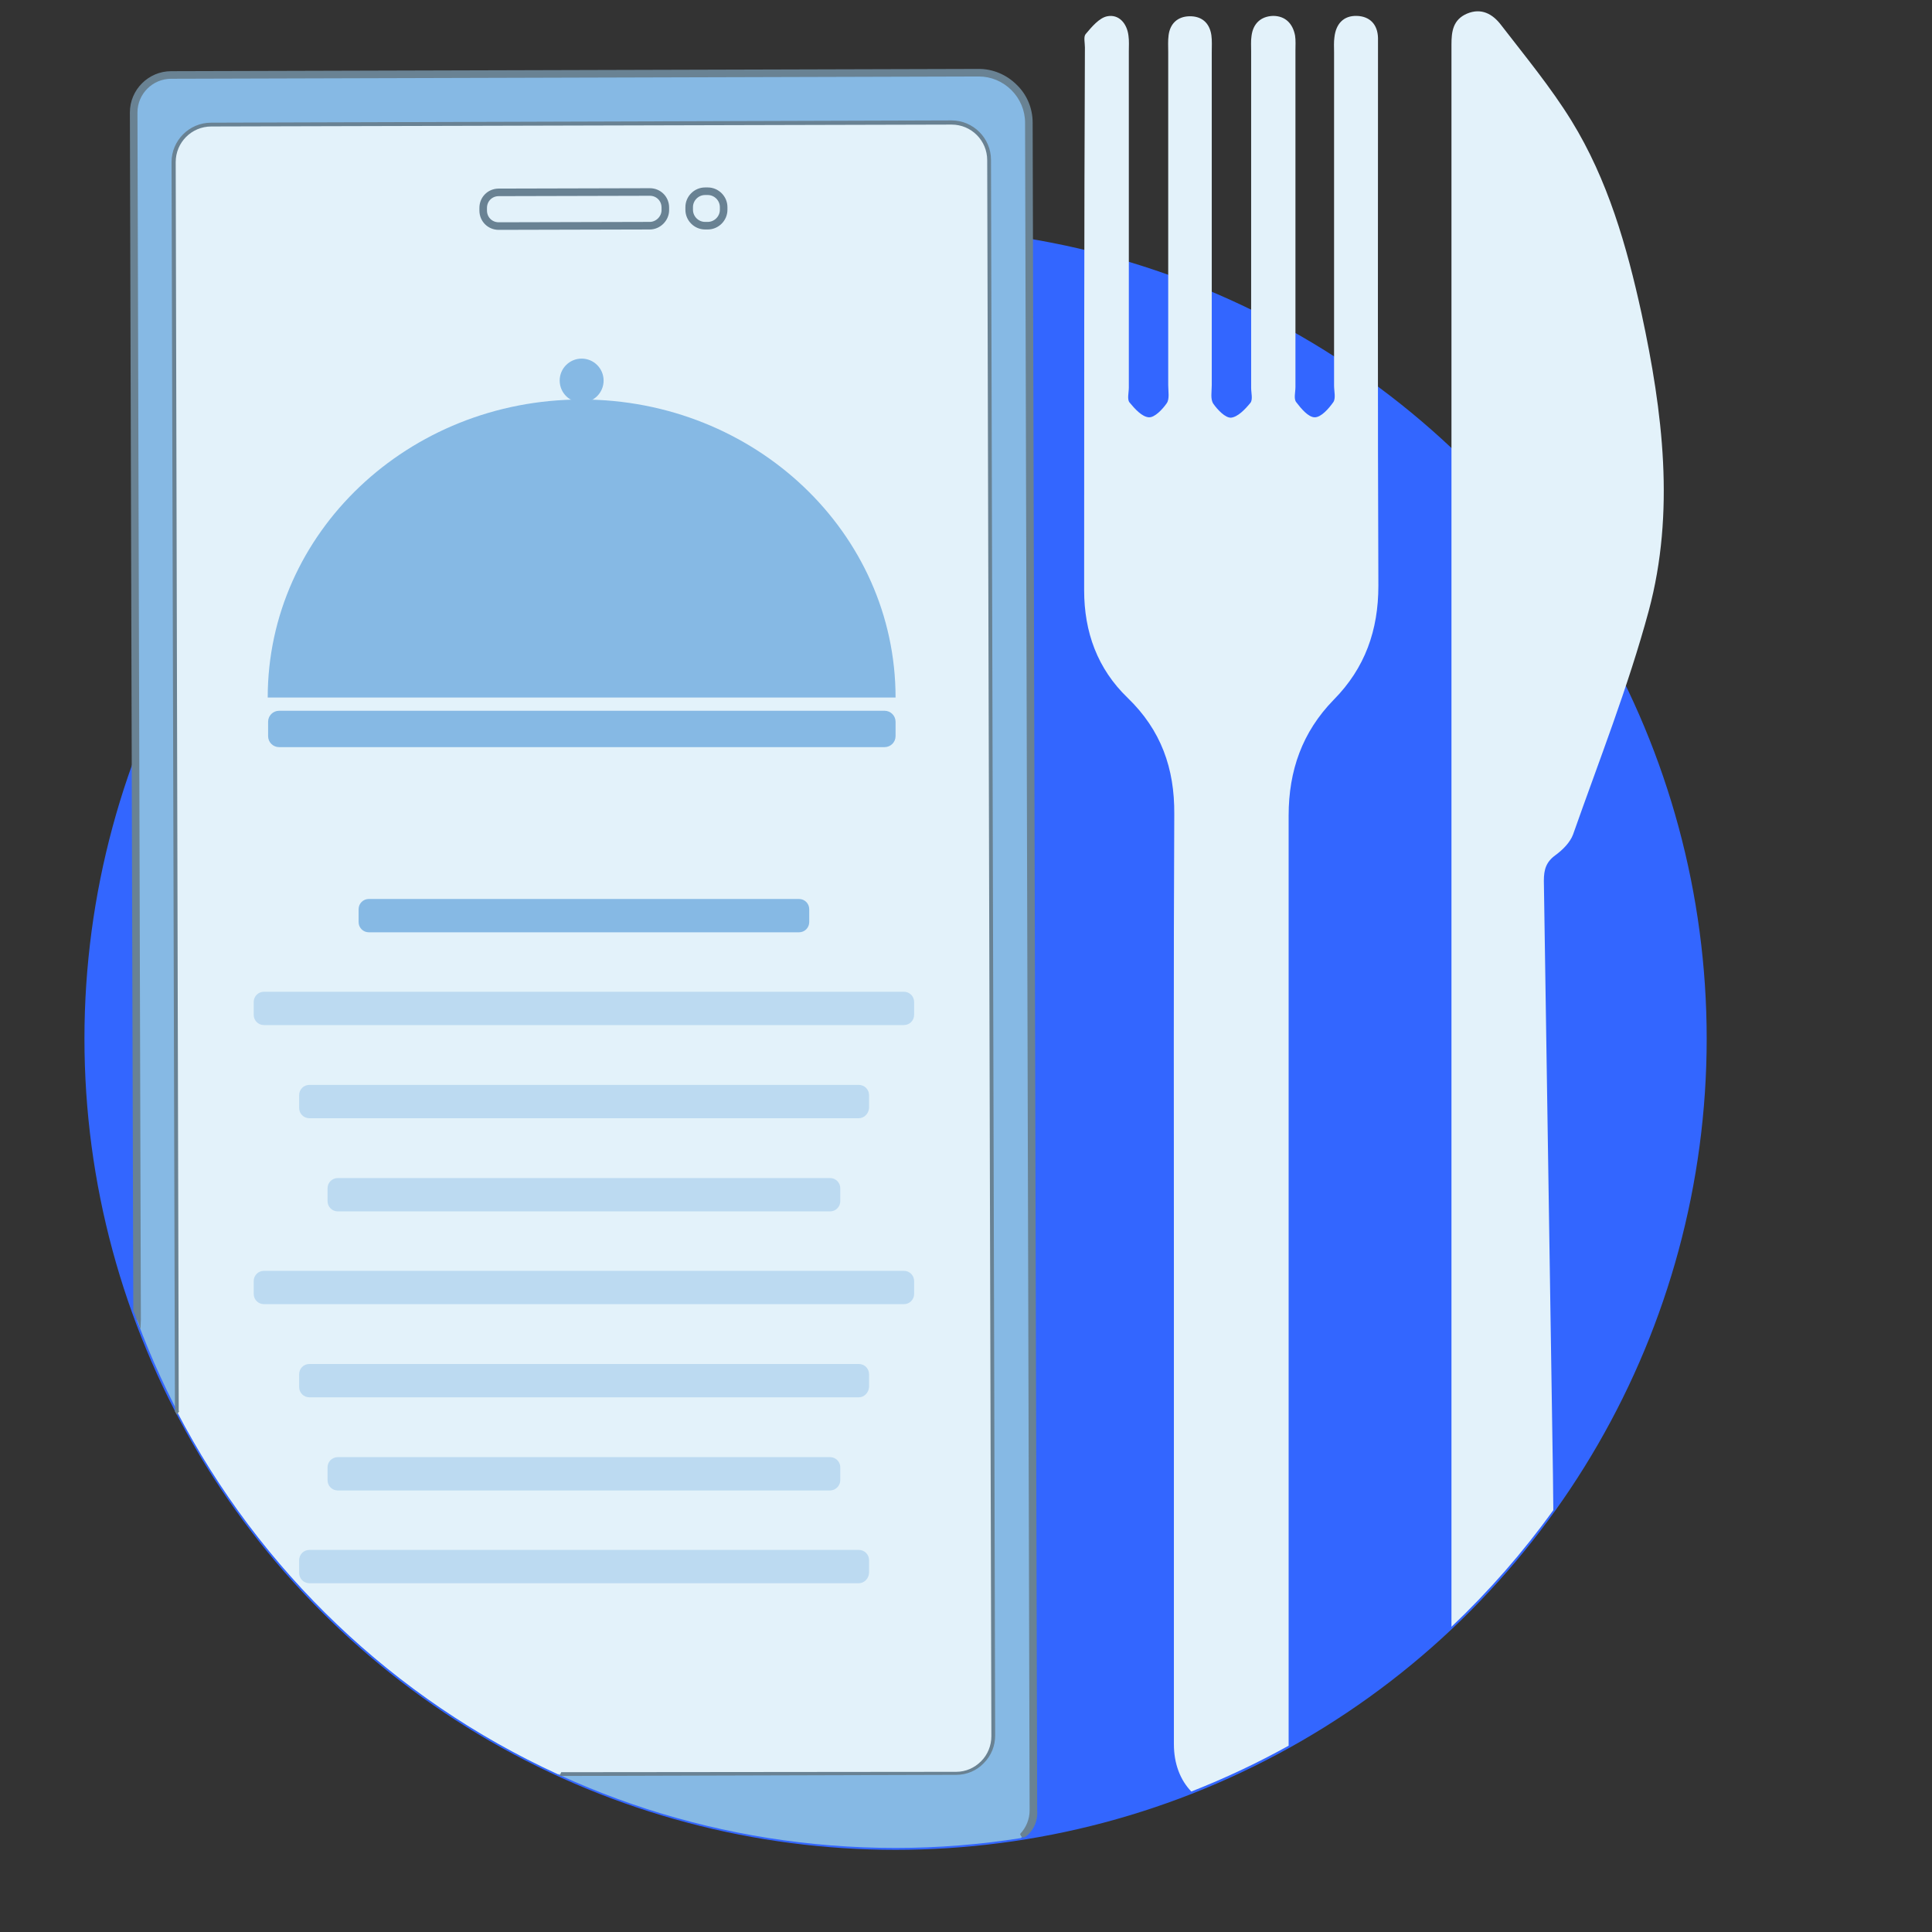
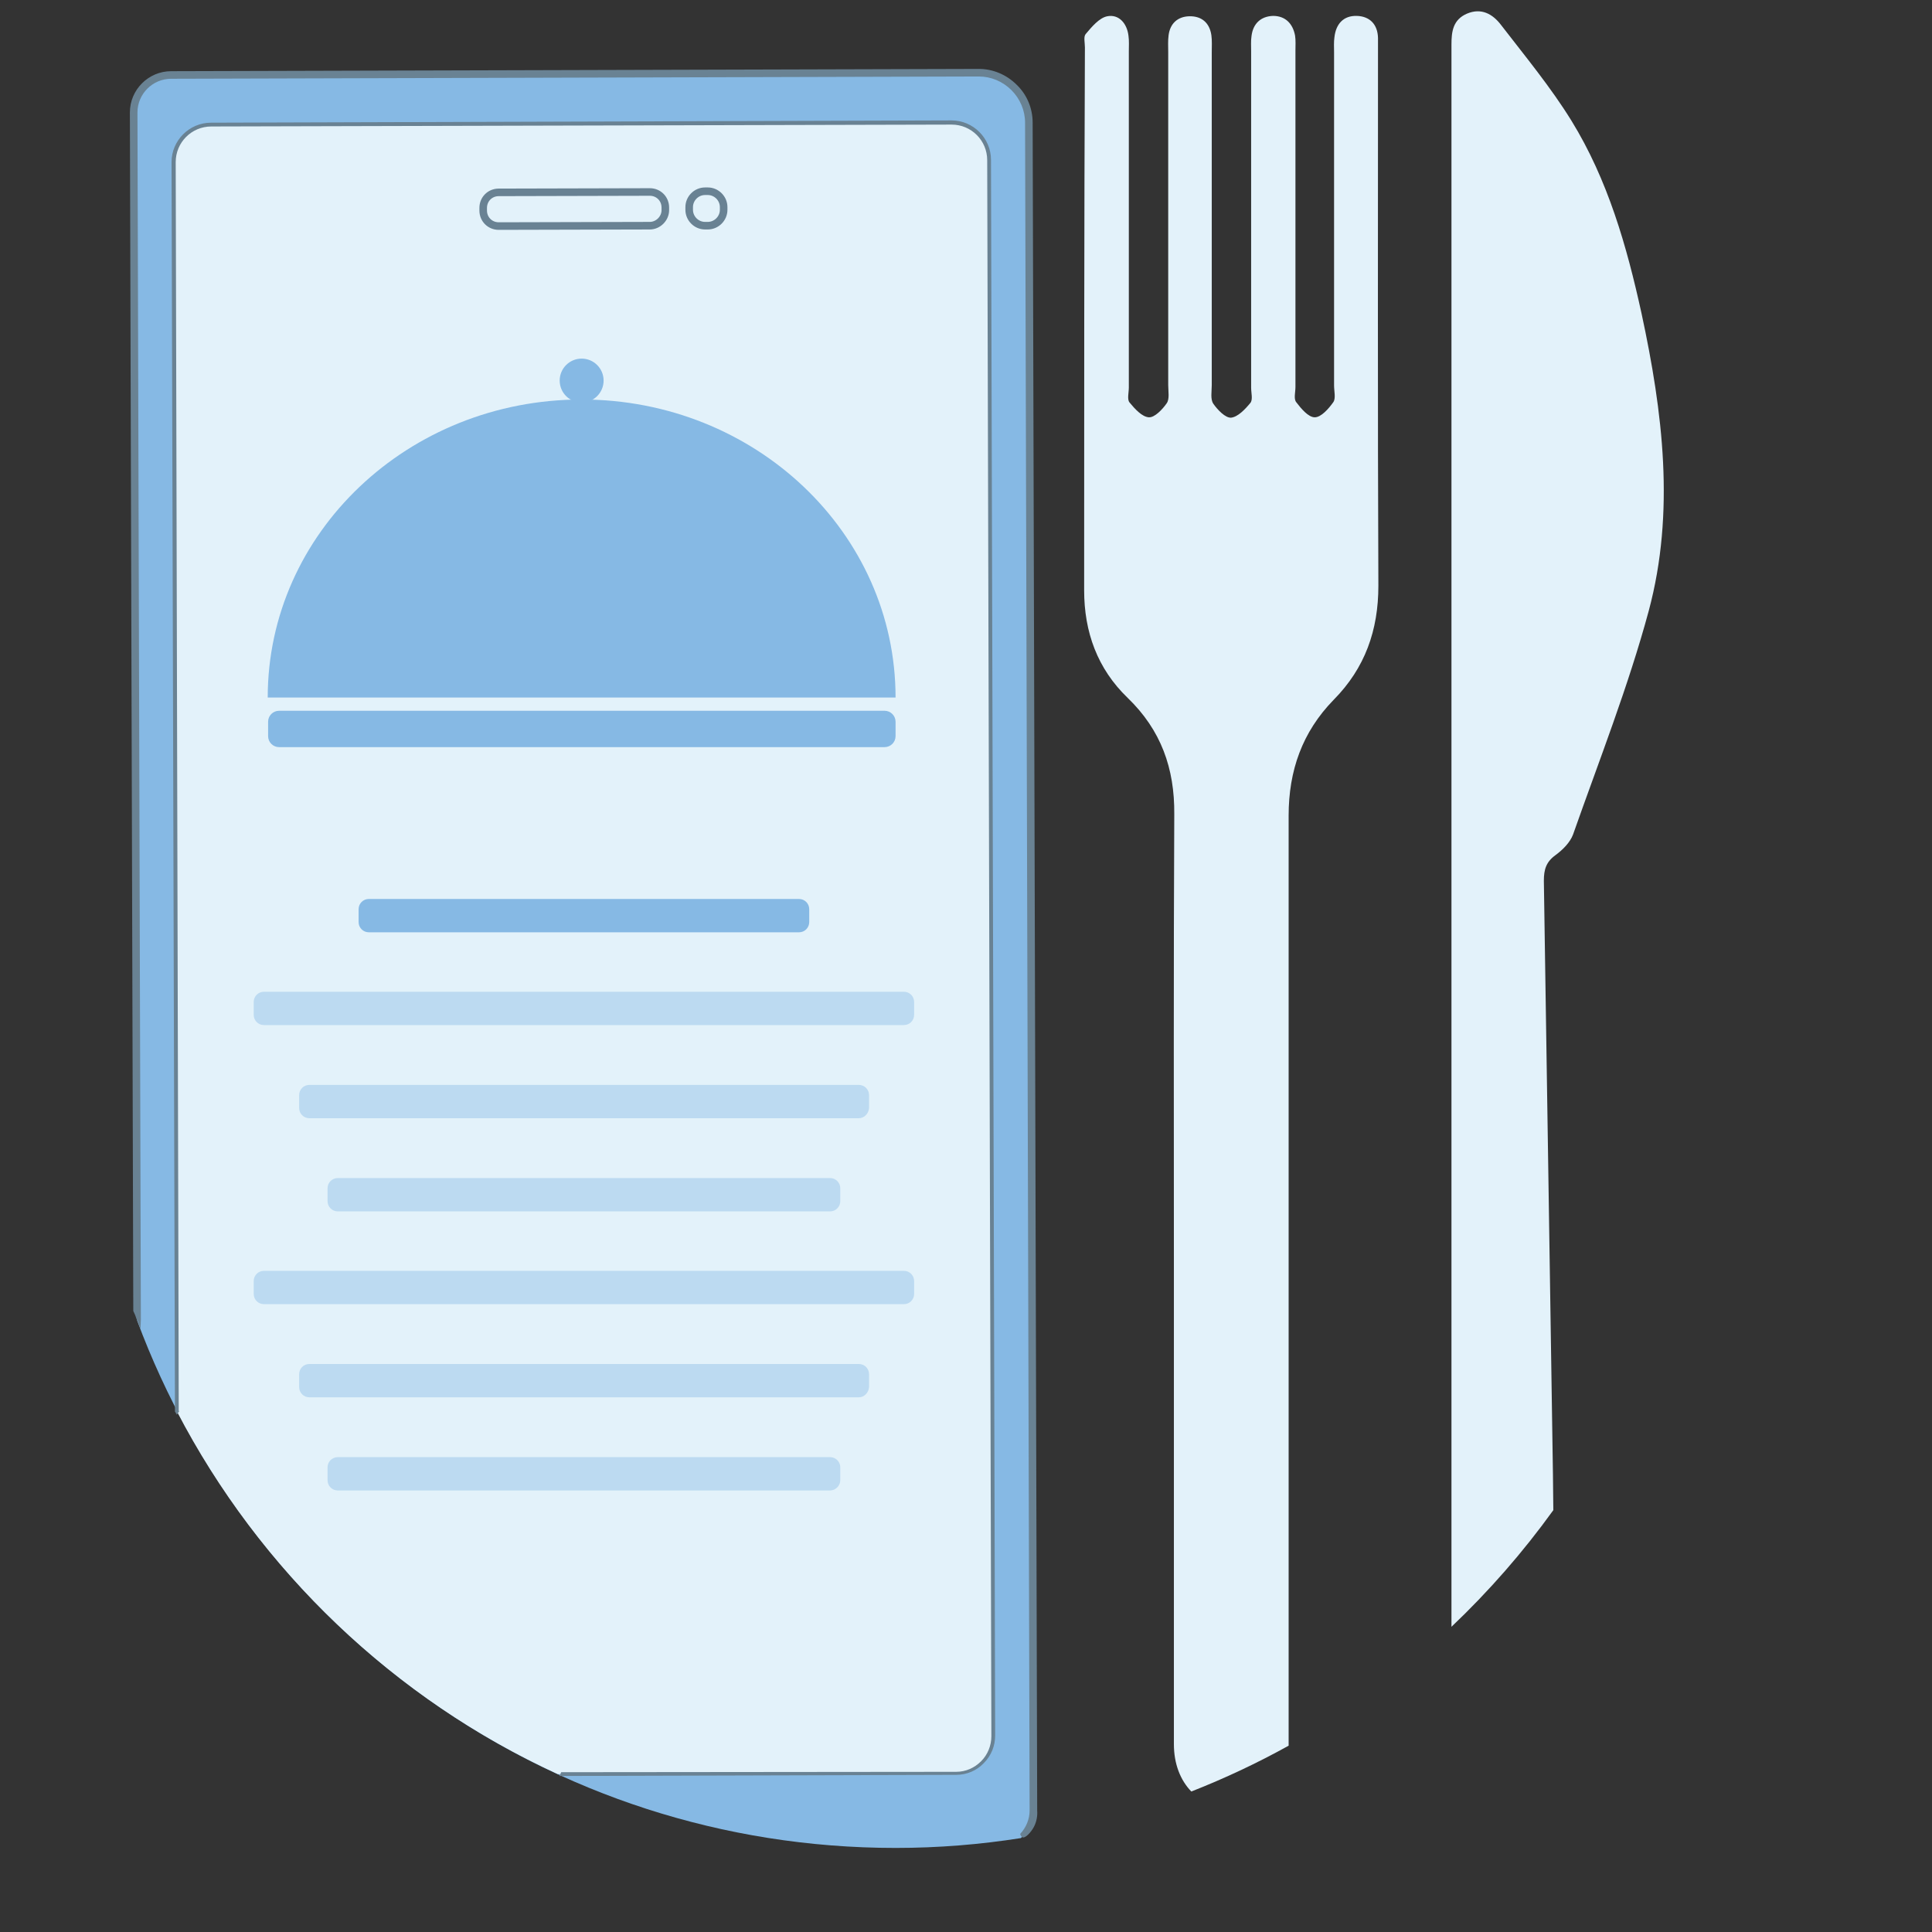
<svg xmlns="http://www.w3.org/2000/svg" version="1.1" id="Livello_1" x="0px" y="0px" width="510.2px" height="510.2px" viewBox="0 0 510.2 510.2" style="enable-background:new 0 0 510.2 510.2;" xml:space="preserve">
  <rect x="0" y="0" width="510.2" height="510.2" fill="#333333" stroke="none" />
  <style type="text/css">
	.st0{fill:#3366FF;stroke:#3366FF;stroke-miterlimit:10;}
	.st1{fill:#86B9E4;}
	.st2{fill:#698293;}
	.st3{fill:#E3F2FA;}
	.st4{fill:none;stroke:#698293;stroke-width:2;stroke-miterlimit:10;}
	.st5{opacity:0.42;fill:#86B9E4;}
	.st6{fill:#86B9E4;stroke:#698293;stroke-width:2;stroke-miterlimit:10;}
	.st7{fill:#E3F2FA;stroke:#698293;stroke-miterlimit:10;}
	.st8{fill:#698293;stroke:#698293;stroke-miterlimit:10;}
	.st9{clip-path:url(#SVGID_2_);}
	.st10{fill:url(#SVGID_3_);}
	.st11{fill:#5B5A5B;}
	.st12{fill:#EF7E1B;}
	.st13{clip-path:url(#SVGID_5_);}
	.st14{fill:url(#SVGID_6_);}
	.st15{clip-path:url(#SVGID_8_);}
	.st16{fill:url(#SVGID_9_);}
	.st17{clip-path:url(#SVGID_11_);}
	.st18{clip-path:url(#SVGID_13_);}
	.st19{clip-path:url(#SVGID_15_);}
	.st20{clip-path:url(#SVGID_17_);}
	.st21{fill:url(#SVGID_18_);}
	.st22{clip-path:url(#SVGID_20_);}
	.st23{fill:url(#SVGID_21_);}
	.st24{clip-path:url(#SVGID_23_);}
	.st25{fill:url(#SVGID_24_);}
	.st26{clip-path:url(#SVGID_26_);}
	.st27{fill:url(#SVGID_27_);}
	.st28{clip-path:url(#SVGID_29_);}
	.st29{fill:url(#SVGID_30_);}
	.st30{clip-path:url(#SVGID_32_);}
	.st31{fill:url(#SVGID_33_);}
	.st32{clip-path:url(#SVGID_35_);}
	.st33{fill:url(#SVGID_36_);}
	.st34{clip-path:url(#SVGID_38_);}
	.st35{fill:url(#SVGID_39_);}
	.st36{clip-path:url(#SVGID_41_);}
	.st37{fill:url(#SVGID_42_);}
	.st38{clip-path:url(#SVGID_44_);}
	.st39{fill:url(#SVGID_45_);}
	.st40{clip-path:url(#SVGID_47_);}
	.st41{fill:url(#SVGID_48_);}
	.st42{clip-path:url(#SVGID_50_);}
	.st43{fill:url(#SVGID_51_);}
	.st44{clip-path:url(#SVGID_53_);}
	.st45{fill:url(#SVGID_54_);}
	.st46{clip-path:url(#SVGID_56_);}
	.st47{fill:url(#SVGID_57_);}
	.st48{clip-path:url(#SVGID_59_);}
	.st49{fill:url(#SVGID_60_);}
	.st50{clip-path:url(#SVGID_62_);}
	.st51{fill:url(#SVGID_63_);}
	.st52{clip-path:url(#SVGID_65_);}
	.st53{fill:url(#SVGID_66_);}
	.st54{clip-path:url(#SVGID_68_);}
	.st55{fill:url(#SVGID_69_);}
	.st56{clip-path:url(#SVGID_71_);}
	.st57{fill:url(#SVGID_72_);}
	.st58{clip-path:url(#SVGID_74_);}
	.st59{fill:url(#SVGID_75_);}
	.st60{clip-path:url(#SVGID_77_);}
	.st61{fill:url(#SVGID_78_);}
	.st62{clip-path:url(#SVGID_80_);}
	.st63{fill:url(#SVGID_81_);}
	.st64{clip-path:url(#SVGID_83_);}
	.st65{fill:url(#SVGID_84_);}
	.st66{clip-path:url(#SVGID_86_);}
	.st67{fill:url(#SVGID_87_);}
	.st68{clip-path:url(#SVGID_89_);}
	.st69{fill:url(#SVGID_90_);}
	.st70{clip-path:url(#SVGID_92_);}
	.st71{fill:url(#SVGID_93_);}
	.st72{clip-path:url(#SVGID_95_);}
	.st73{fill:url(#SVGID_96_);}
	.st74{clip-path:url(#SVGID_98_);}
	.st75{fill:url(#SVGID_99_);}
	.st76{clip-path:url(#SVGID_101_);}
	.st77{fill:url(#SVGID_102_);}
	.st78{clip-path:url(#SVGID_104_);}
	.st79{fill:url(#SVGID_105_);}
	.st80{clip-path:url(#SVGID_107_);}
	.st81{fill:url(#SVGID_108_);}
	.st82{clip-path:url(#SVGID_110_);}
	.st83{fill:url(#SVGID_111_);}
	.st84{clip-path:url(#SVGID_113_);}
	.st85{fill:url(#SVGID_114_);}
	.st86{clip-path:url(#SVGID_116_);}
	.st87{fill:url(#SVGID_117_);}
	.st88{clip-path:url(#SVGID_119_);}
	.st89{fill:url(#SVGID_120_);}
	.st90{clip-path:url(#SVGID_122_);}
	.st91{fill:url(#SVGID_123_);}
	.st92{clip-path:url(#SVGID_125_);}
	.st93{fill:url(#SVGID_126_);}
	.st94{clip-path:url(#SVGID_128_);}
	.st95{fill:url(#SVGID_129_);}
	.st96{clip-path:url(#SVGID_131_);}
	.st97{fill:url(#SVGID_132_);}
	.st98{clip-path:url(#SVGID_134_);}
	.st99{fill:url(#SVGID_135_);}
	.st100{clip-path:url(#SVGID_137_);}
	.st101{fill:url(#SVGID_138_);}
	.st102{clip-path:url(#SVGID_140_);}
	.st103{fill:url(#SVGID_141_);}
	.st104{clip-path:url(#SVGID_143_);}
	.st105{fill:url(#SVGID_144_);}
	.st106{clip-path:url(#SVGID_146_);}
	.st107{fill:url(#SVGID_147_);}
	.st108{clip-path:url(#SVGID_149_);}
	.st109{fill:url(#SVGID_150_);}
	.st110{clip-path:url(#SVGID_152_);}
	.st111{fill:url(#SVGID_153_);}
	.st112{clip-path:url(#SVGID_155_);}
	.st113{fill:url(#SVGID_156_);}
	.st114{clip-path:url(#SVGID_158_);}
	.st115{fill:url(#SVGID_159_);}
	.st116{clip-path:url(#SVGID_161_);}
	.st117{fill:url(#SVGID_162_);}
	.st118{clip-path:url(#SVGID_164_);}
	.st119{fill:url(#SVGID_165_);}
	.st120{clip-path:url(#SVGID_167_);}
	.st121{fill:url(#SVGID_168_);}
	.st122{clip-path:url(#SVGID_170_);}
	.st123{fill:url(#SVGID_171_);}
	.st124{clip-path:url(#SVGID_173_);}
	.st125{fill:url(#SVGID_174_);}
	.st126{clip-path:url(#SVGID_176_);}
	.st127{fill:url(#SVGID_177_);}
	.st128{clip-path:url(#SVGID_179_);}
	.st129{fill:url(#SVGID_180_);}
	.st130{clip-path:url(#SVGID_182_);}
	.st131{fill:url(#SVGID_183_);}
	.st132{clip-path:url(#SVGID_185_);}
	.st133{fill:url(#SVGID_186_);}
	.st134{clip-path:url(#SVGID_188_);}
	.st135{fill:url(#SVGID_189_);}
	.st136{clip-path:url(#SVGID_191_);}
	.st137{fill:url(#SVGID_192_);}
	.st138{clip-path:url(#SVGID_194_);}
	.st139{fill:url(#SVGID_195_);}
	.st140{clip-path:url(#SVGID_197_);}
	.st141{fill:url(#SVGID_198_);}
	.st142{clip-path:url(#SVGID_200_);}
	.st143{fill:url(#SVGID_201_);}
	.st144{clip-path:url(#SVGID_203_);}
	.st145{fill:url(#SVGID_204_);}
	.st146{clip-path:url(#SVGID_206_);}
	.st147{fill:url(#SVGID_207_);}
	.st148{clip-path:url(#SVGID_209_);}
	.st149{fill:url(#SVGID_210_);}
	.st150{clip-path:url(#SVGID_212_);}
	.st151{fill:url(#SVGID_213_);}
	.st152{clip-path:url(#SVGID_215_);}
	.st153{fill:url(#SVGID_216_);}
	.st154{clip-path:url(#SVGID_218_);}
	.st155{fill:url(#SVGID_219_);}
	.st156{clip-path:url(#SVGID_221_);}
	.st157{fill:url(#SVGID_222_);}
	.st158{clip-path:url(#SVGID_224_);}
	.st159{fill:url(#SVGID_225_);}
	.st160{clip-path:url(#SVGID_227_);}
	.st161{fill:url(#SVGID_228_);}
	.st162{clip-path:url(#SVGID_230_);}
	.st163{fill:url(#SVGID_231_);}
	.st164{clip-path:url(#SVGID_233_);}
	.st165{fill:url(#SVGID_234_);}
	.st166{clip-path:url(#SVGID_236_);}
	.st167{fill:url(#SVGID_237_);}
	.st168{clip-path:url(#SVGID_239_);}
	.st169{fill:url(#SVGID_240_);}
	.st170{clip-path:url(#SVGID_242_);}
	.st171{fill:url(#SVGID_243_);}
	.st172{clip-path:url(#SVGID_245_);}
	.st173{fill:url(#SVGID_246_);}
	.st174{clip-path:url(#SVGID_248_);}
	.st175{fill:url(#SVGID_249_);}
	.st176{clip-path:url(#SVGID_251_);}
	.st177{fill:url(#SVGID_252_);}
	.st178{clip-path:url(#SVGID_254_);}
	.st179{fill:url(#SVGID_255_);}
	.st180{clip-path:url(#SVGID_257_);}
	.st181{fill:url(#SVGID_258_);}
	.st182{clip-path:url(#SVGID_260_);}
	.st183{fill:url(#SVGID_261_);}
	.st184{clip-path:url(#SVGID_263_);}
	.st185{fill:url(#SVGID_264_);}
	.st186{clip-path:url(#SVGID_266_);}
	.st187{fill:url(#SVGID_267_);}
	.st188{clip-path:url(#SVGID_269_);}
	.st189{fill:url(#SVGID_270_);}
	.st190{clip-path:url(#SVGID_272_);}
	.st191{fill:url(#SVGID_273_);}
	.st192{clip-path:url(#SVGID_275_);}
	.st193{fill:url(#SVGID_276_);}
	.st194{clip-path:url(#SVGID_278_);}
	.st195{fill:url(#SVGID_279_);}
	.st196{clip-path:url(#SVGID_281_);}
	.st197{fill:url(#SVGID_282_);}
	.st198{clip-path:url(#SVGID_284_);}
	.st199{fill:url(#SVGID_285_);}
	.st200{clip-path:url(#SVGID_287_);}
	.st201{fill:url(#SVGID_288_);}
	.st202{clip-path:url(#SVGID_290_);}
	.st203{fill:url(#SVGID_291_);}
	.st204{clip-path:url(#SVGID_293_);}
	.st205{fill:url(#SVGID_294_);}
	.st206{clip-path:url(#SVGID_296_);}
	.st207{fill:url(#SVGID_297_);}
	.st208{clip-path:url(#SVGID_299_);}
	.st209{fill:url(#SVGID_300_);}
	.st210{clip-path:url(#SVGID_302_);}
	.st211{fill:url(#SVGID_303_);}
	.st212{clip-path:url(#SVGID_305_);}
	.st213{fill:url(#SVGID_306_);}
	.st214{clip-path:url(#SVGID_308_);}
	.st215{fill:url(#SVGID_309_);}
	.st216{clip-path:url(#SVGID_311_);}
	.st217{fill:url(#SVGID_312_);}
	.st218{clip-path:url(#SVGID_314_);}
	.st219{fill:url(#SVGID_315_);}
	.st220{clip-path:url(#SVGID_317_);}
	.st221{fill:url(#SVGID_318_);}
	.st222{clip-path:url(#SVGID_320_);}
	.st223{fill:url(#SVGID_321_);}
	.st224{clip-path:url(#SVGID_323_);}
	.st225{fill:url(#SVGID_324_);}
	.st226{clip-path:url(#SVGID_326_);}
	.st227{fill:url(#SVGID_327_);}
	.st228{clip-path:url(#SVGID_329_);}
	.st229{fill:url(#SVGID_330_);}
	.st230{clip-path:url(#SVGID_332_);}
	.st231{fill:url(#SVGID_333_);}
	.st232{clip-path:url(#SVGID_335_);}
	.st233{fill:url(#SVGID_336_);}
	.st234{clip-path:url(#SVGID_338_);}
	.st235{fill:url(#SVGID_339_);}
	.st236{clip-path:url(#SVGID_341_);}
	.st237{fill:url(#SVGID_342_);}
	.st238{clip-path:url(#SVGID_344_);}
	.st239{fill:url(#SVGID_345_);}
	.st240{clip-path:url(#SVGID_347_);}
	.st241{fill:url(#SVGID_348_);}
	.st242{clip-path:url(#SVGID_350_);}
	.st243{fill:url(#SVGID_351_);}
	.st244{clip-path:url(#SVGID_353_);}
	.st245{fill:url(#SVGID_354_);}
	.st246{clip-path:url(#SVGID_356_);}
	.st247{fill:url(#SVGID_357_);}
	.st248{clip-path:url(#SVGID_359_);}
	.st249{fill:url(#SVGID_360_);}
	.st250{clip-path:url(#SVGID_362_);}
	.st251{fill:url(#SVGID_363_);}
	.st252{clip-path:url(#SVGID_365_);}
	.st253{fill:url(#SVGID_366_);}
	.st254{clip-path:url(#SVGID_368_);}
	.st255{fill:url(#SVGID_369_);}
	.st256{clip-path:url(#SVGID_371_);}
	.st257{fill:url(#SVGID_372_);}
	.st258{clip-path:url(#SVGID_374_);}
	.st259{fill:url(#SVGID_375_);}
	.st260{clip-path:url(#SVGID_377_);}
	.st261{fill:url(#SVGID_378_);}
	.st262{clip-path:url(#SVGID_380_);}
	.st263{fill:url(#SVGID_381_);}
	.st264{clip-path:url(#SVGID_383_);}
	.st265{fill:url(#SVGID_384_);}
	.st266{clip-path:url(#SVGID_386_);}
	.st267{fill:url(#SVGID_387_);}
	.st268{clip-path:url(#SVGID_389_);}
	.st269{fill:url(#SVGID_390_);}
	.st270{clip-path:url(#SVGID_392_);}
	.st271{fill:url(#SVGID_393_);}
	.st272{clip-path:url(#SVGID_395_);}
	.st273{fill:url(#SVGID_396_);}
	.st274{clip-path:url(#SVGID_398_);}
	.st275{fill:url(#SVGID_399_);}
	.st276{clip-path:url(#SVGID_401_);}
	.st277{fill:url(#SVGID_402_);}
	.st278{clip-path:url(#SVGID_404_);}
	.st279{fill:url(#SVGID_405_);}
	.st280{clip-path:url(#SVGID_407_);}
	.st281{fill:url(#SVGID_408_);}
	.st282{clip-path:url(#SVGID_410_);}
	.st283{fill:url(#SVGID_411_);}
	.st284{clip-path:url(#SVGID_413_);}
	.st285{fill:url(#SVGID_414_);}
	.st286{clip-path:url(#SVGID_416_);}
	.st287{fill:url(#SVGID_417_);}
	.st288{clip-path:url(#SVGID_419_);}
	.st289{fill:url(#SVGID_420_);}
	.st290{clip-path:url(#SVGID_422_);}
	.st291{fill:url(#SVGID_423_);}
	.st292{clip-path:url(#SVGID_425_);}
	.st293{fill:url(#SVGID_426_);}
	.st294{clip-path:url(#SVGID_428_);}
	.st295{fill:url(#SVGID_429_);}
	.st296{clip-path:url(#SVGID_431_);}
	.st297{fill:url(#SVGID_432_);}
	.st298{clip-path:url(#SVGID_434_);}
	.st299{fill:url(#SVGID_435_);}
	.st300{clip-path:url(#SVGID_437_);}
	.st301{fill:url(#SVGID_438_);}
	.st302{clip-path:url(#SVGID_440_);}
	.st303{fill:url(#SVGID_441_);}
	.st304{clip-path:url(#SVGID_443_);}
	.st305{fill:url(#SVGID_444_);}
	.st306{clip-path:url(#SVGID_446_);}
	.st307{fill:url(#SVGID_447_);}
	.st308{clip-path:url(#SVGID_449_);}
	.st309{fill:url(#SVGID_450_);}
	.st310{clip-path:url(#SVGID_452_);}
	.st311{fill:url(#SVGID_453_);}
	.st312{clip-path:url(#SVGID_455_);}
	.st313{fill:url(#SVGID_456_);}
	.st314{clip-path:url(#SVGID_458_);}
	.st315{fill:url(#SVGID_459_);}
	.st316{clip-path:url(#SVGID_461_);}
	.st317{fill:url(#SVGID_462_);}
	.st318{clip-path:url(#SVGID_464_);}
	.st319{fill:url(#SVGID_465_);}
	.st320{clip-path:url(#SVGID_467_);}
	.st321{fill:url(#SVGID_468_);}
	.st322{clip-path:url(#SVGID_470_);}
	.st323{fill:url(#SVGID_471_);}
	.st324{clip-path:url(#SVGID_473_);}
	.st325{fill:url(#SVGID_474_);}
	.st326{clip-path:url(#SVGID_476_);}
	.st327{fill:url(#SVGID_477_);}
	.st328{clip-path:url(#SVGID_479_);}
	.st329{fill:url(#SVGID_480_);}
	.st330{clip-path:url(#SVGID_482_);}
	.st331{fill:url(#SVGID_483_);}
	.st332{clip-path:url(#SVGID_485_);}
	.st333{fill:url(#SVGID_486_);}
	.st334{clip-path:url(#SVGID_488_);}
	.st335{fill:url(#SVGID_489_);}
	.st336{clip-path:url(#SVGID_491_);}
	.st337{fill:url(#SVGID_492_);}
	.st338{clip-path:url(#SVGID_494_);}
	.st339{fill:url(#SVGID_495_);}
	.st340{clip-path:url(#SVGID_497_);}
	.st341{fill:url(#SVGID_498_);}
	.st342{clip-path:url(#SVGID_500_);}
	.st343{fill:url(#SVGID_501_);}
	.st344{clip-path:url(#SVGID_503_);}
	.st345{fill:url(#SVGID_504_);}
	.st346{clip-path:url(#SVGID_506_);}
	.st347{fill:url(#SVGID_507_);}
	.st348{clip-path:url(#SVGID_509_);}
	.st349{fill:url(#SVGID_510_);}
	.st350{clip-path:url(#SVGID_512_);}
	.st351{fill:url(#SVGID_513_);}
	.st352{clip-path:url(#SVGID_515_);}
	.st353{fill:url(#SVGID_516_);}
	.st354{clip-path:url(#SVGID_518_);}
	.st355{fill:url(#SVGID_519_);}
	.st356{clip-path:url(#SVGID_521_);}
	.st357{fill:url(#SVGID_522_);}
	.st358{clip-path:url(#SVGID_524_);}
	.st359{fill:url(#SVGID_525_);}
	.st360{clip-path:url(#SVGID_527_);}
	.st361{fill:url(#SVGID_528_);}
	.st362{clip-path:url(#SVGID_530_);}
	.st363{fill:url(#SVGID_531_);}
	.st364{clip-path:url(#SVGID_533_);}
	.st365{fill:url(#SVGID_534_);}
	.st366{clip-path:url(#SVGID_536_);}
	.st367{fill:url(#SVGID_537_);}
	.st368{clip-path:url(#SVGID_539_);}
	.st369{fill:url(#SVGID_540_);}
	.st370{clip-path:url(#SVGID_542_);}
	.st371{fill:url(#SVGID_543_);}
	.st372{clip-path:url(#SVGID_545_);}
	.st373{fill:url(#SVGID_546_);}
	.st374{clip-path:url(#SVGID_548_);}
	.st375{fill:url(#SVGID_549_);}
	.st376{clip-path:url(#SVGID_551_);}
	.st377{fill:url(#SVGID_552_);}
	.st378{clip-path:url(#SVGID_554_);}
	.st379{fill:url(#SVGID_555_);}
	.st380{clip-path:url(#SVGID_557_);}
	.st381{fill:url(#SVGID_558_);}
	.st382{clip-path:url(#SVGID_560_);}
	.st383{fill:url(#SVGID_561_);}
	.st384{clip-path:url(#SVGID_563_);}
	.st385{fill:url(#SVGID_564_);}
	.st386{clip-path:url(#SVGID_566_);}
	.st387{fill:url(#SVGID_567_);}
	.st388{clip-path:url(#SVGID_569_);}
	.st389{fill:url(#SVGID_570_);}
	.st390{clip-path:url(#SVGID_572_);}
	.st391{fill:url(#SVGID_573_);}
	.st392{clip-path:url(#SVGID_575_);}
	.st393{fill:url(#SVGID_576_);}
	.st394{clip-path:url(#SVGID_578_);}
	.st395{fill:url(#SVGID_579_);}
	.st396{clip-path:url(#SVGID_581_);}
	.st397{fill:url(#SVGID_582_);}
	.st398{clip-path:url(#SVGID_584_);}
	.st399{fill:url(#SVGID_585_);}
	.st400{clip-path:url(#SVGID_587_);}
	.st401{fill:url(#SVGID_588_);}
	.st402{clip-path:url(#SVGID_590_);}
	.st403{fill:url(#SVGID_591_);}
	.st404{clip-path:url(#SVGID_593_);}
	.st405{fill:url(#SVGID_594_);}
	.st406{clip-path:url(#SVGID_596_);}
	.st407{fill:url(#SVGID_597_);}
	.st408{clip-path:url(#SVGID_599_);}
	.st409{fill:url(#SVGID_600_);}
	.st410{clip-path:url(#SVGID_602_);}
	.st411{fill:url(#SVGID_603_);}
	.st412{clip-path:url(#SVGID_605_);}
	.st413{fill:url(#SVGID_606_);}
	.st414{clip-path:url(#SVGID_608_);}
	.st415{fill:url(#SVGID_609_);}
	.st416{clip-path:url(#SVGID_611_);}
	.st417{fill:url(#SVGID_612_);}
	.st418{clip-path:url(#SVGID_614_);}
	.st419{fill:url(#SVGID_615_);}
	.st420{clip-path:url(#SVGID_617_);}
	.st421{fill:url(#SVGID_618_);}
	.st422{clip-path:url(#SVGID_620_);}
	.st423{fill:url(#SVGID_621_);}
	.st424{clip-path:url(#SVGID_623_);}
	.st425{fill:url(#SVGID_624_);}
	.st426{clip-path:url(#SVGID_626_);}
	.st427{fill:url(#SVGID_627_);}
	.st428{clip-path:url(#SVGID_629_);}
	.st429{fill:url(#SVGID_630_);}
	.st430{clip-path:url(#SVGID_632_);}
	.st431{fill:url(#SVGID_633_);}
	.st432{clip-path:url(#SVGID_635_);}
	.st433{fill:url(#SVGID_636_);}
	.st434{clip-path:url(#SVGID_638_);}
	.st435{fill:url(#SVGID_639_);}
	.st436{clip-path:url(#SVGID_641_);}
	.st437{fill:url(#SVGID_642_);}
	.st438{clip-path:url(#SVGID_644_);}
	.st439{fill:url(#SVGID_645_);}
	.st440{clip-path:url(#SVGID_647_);}
	.st441{fill:url(#SVGID_648_);}
	.st442{clip-path:url(#SVGID_650_);}
	.st443{fill:url(#SVGID_651_);}
	.st444{clip-path:url(#SVGID_653_);}
	.st445{fill:url(#SVGID_654_);}
	.st446{clip-path:url(#SVGID_656_);}
	.st447{fill:url(#SVGID_657_);}
	.st448{clip-path:url(#SVGID_659_);}
	.st449{fill:url(#SVGID_660_);}
	.st450{clip-path:url(#SVGID_662_);}
	.st451{fill:url(#SVGID_663_);}
	.st452{clip-path:url(#SVGID_665_);}
	.st453{fill:url(#SVGID_666_);}
	.st454{clip-path:url(#SVGID_668_);}
	.st455{fill:url(#SVGID_669_);}
	.st456{clip-path:url(#SVGID_671_);}
	.st457{fill:url(#SVGID_672_);}
	.st458{clip-path:url(#SVGID_674_);}
	.st459{fill:url(#SVGID_675_);}
	.st460{clip-path:url(#SVGID_677_);}
	.st461{fill:url(#SVGID_678_);}
	.st462{clip-path:url(#SVGID_680_);}
	.st463{fill:url(#SVGID_681_);}
	.st464{clip-path:url(#SVGID_683_);}
	.st465{fill:url(#SVGID_684_);}
	.st466{clip-path:url(#SVGID_686_);}
	.st467{fill:url(#SVGID_687_);}
	.st468{clip-path:url(#SVGID_689_);}
	.st469{fill:url(#SVGID_690_);}
	.st470{clip-path:url(#SVGID_692_);}
	.st471{fill:url(#SVGID_693_);}
	.st472{clip-path:url(#SVGID_695_);}
	.st473{fill:url(#SVGID_696_);}
	.st474{clip-path:url(#SVGID_698_);}
	.st475{fill:url(#SVGID_699_);}
	.st476{clip-path:url(#SVGID_701_);}
	.st477{fill:url(#SVGID_702_);}
	.st478{clip-path:url(#SVGID_704_);}
	.st479{fill:url(#SVGID_705_);}
	.st480{clip-path:url(#SVGID_707_);}
	.st481{fill:url(#SVGID_708_);}
	.st482{clip-path:url(#SVGID_710_);}
	.st483{fill:url(#SVGID_711_);}
	.st484{clip-path:url(#SVGID_713_);}
	.st485{fill:url(#SVGID_714_);}
	.st486{clip-path:url(#SVGID_716_);}
	.st487{fill:url(#SVGID_717_);}
	.st488{clip-path:url(#SVGID_719_);}
	.st489{fill:url(#SVGID_720_);}
	.st490{clip-path:url(#SVGID_722_);}
	.st491{fill:url(#SVGID_723_);}
	.st492{clip-path:url(#SVGID_725_);}
	.st493{fill:url(#SVGID_726_);}
	.st494{clip-path:url(#SVGID_728_);}
	.st495{fill:url(#SVGID_729_);}
	.st496{clip-path:url(#SVGID_731_);}
	.st497{fill:url(#SVGID_732_);}
	.st498{clip-path:url(#SVGID_734_);}
	.st499{fill:url(#SVGID_735_);}
	.st500{clip-path:url(#SVGID_737_);}
	.st501{fill:url(#SVGID_738_);}
	.st502{clip-path:url(#SVGID_740_);}
	.st503{fill:url(#SVGID_741_);}
	.st504{clip-path:url(#SVGID_743_);}
	.st505{fill:url(#SVGID_744_);}
	.st506{clip-path:url(#SVGID_746_);}
	.st507{fill:url(#SVGID_747_);}
	.st508{clip-path:url(#SVGID_749_);}
	.st509{fill:url(#SVGID_750_);}
	.st510{clip-path:url(#SVGID_752_);}
	.st511{fill:url(#SVGID_753_);}
	.st512{clip-path:url(#SVGID_755_);}
	.st513{fill:url(#SVGID_756_);}
	.st514{clip-path:url(#SVGID_758_);}
	.st515{fill:url(#SVGID_759_);}
	.st516{clip-path:url(#SVGID_761_);}
	.st517{fill:url(#SVGID_762_);}
	.st518{clip-path:url(#SVGID_764_);}
	.st519{fill:url(#SVGID_765_);}
	.st520{clip-path:url(#SVGID_767_);}
	.st521{fill:url(#SVGID_768_);}
	.st522{clip-path:url(#SVGID_770_);}
	.st523{fill:url(#SVGID_771_);}
	.st524{clip-path:url(#SVGID_773_);}
	.st525{fill:url(#SVGID_774_);}
	.st526{clip-path:url(#SVGID_776_);}
	.st527{fill:url(#SVGID_777_);}
	.st528{clip-path:url(#SVGID_779_);}
	.st529{fill:url(#SVGID_780_);}
	.st530{clip-path:url(#SVGID_782_);}
	.st531{fill:url(#SVGID_783_);}
	.st532{clip-path:url(#SVGID_785_);}
	.st533{fill:url(#SVGID_786_);}
	.st534{clip-path:url(#SVGID_788_);}
	.st535{fill:url(#SVGID_789_);}
	.st536{clip-path:url(#SVGID_791_);}
	.st537{fill:url(#SVGID_792_);}
	.st538{clip-path:url(#SVGID_794_);}
	.st539{fill:url(#SVGID_795_);}
	.st540{clip-path:url(#SVGID_797_);}
	.st541{fill:url(#SVGID_798_);}
	.st542{clip-path:url(#SVGID_800_);}
	.st543{fill:url(#SVGID_801_);}
	.st544{clip-path:url(#SVGID_803_);}
	.st545{fill:url(#SVGID_804_);}
	.st546{clip-path:url(#SVGID_806_);}
	.st547{fill:url(#SVGID_807_);}
	.st548{clip-path:url(#SVGID_809_);}
	.st549{fill:url(#SVGID_810_);}
	.st550{clip-path:url(#SVGID_812_);}
	.st551{fill:url(#SVGID_813_);}
	.st552{clip-path:url(#SVGID_815_);}
	.st553{fill:url(#SVGID_816_);}
	.st554{clip-path:url(#SVGID_818_);}
	.st555{fill:url(#SVGID_819_);}
	.st556{clip-path:url(#SVGID_821_);}
	.st557{fill:url(#SVGID_822_);}
	.st558{clip-path:url(#SVGID_824_);}
	.st559{fill:url(#SVGID_825_);}
	.st560{clip-path:url(#SVGID_827_);}
	.st561{fill:url(#SVGID_828_);}
	.st562{clip-path:url(#SVGID_830_);}
	.st563{fill:url(#SVGID_831_);}
	.st564{clip-path:url(#SVGID_833_);}
	.st565{fill:url(#SVGID_834_);}
	.st566{clip-path:url(#SVGID_836_);}
	.st567{fill:url(#SVGID_837_);}
	.st568{clip-path:url(#SVGID_839_);}
	.st569{fill:url(#SVGID_840_);}
	.st570{clip-path:url(#SVGID_842_);}
	.st571{fill:url(#SVGID_843_);}
	.st572{clip-path:url(#SVGID_845_);}
	.st573{fill:url(#SVGID_846_);}
	.st574{clip-path:url(#SVGID_848_);}
	.st575{fill:url(#SVGID_849_);}
	.st576{clip-path:url(#SVGID_851_);}
	.st577{fill:url(#SVGID_852_);}
	.st578{clip-path:url(#SVGID_854_);}
	.st579{fill:url(#SVGID_855_);}
	.st580{clip-path:url(#SVGID_857_);}
	.st581{fill:url(#SVGID_858_);}
	.st582{clip-path:url(#SVGID_860_);}
	.st583{fill:url(#SVGID_861_);}
	.st584{clip-path:url(#SVGID_863_);}
	.st585{fill:url(#SVGID_864_);}
	.st586{clip-path:url(#SVGID_866_);}
	.st587{fill:url(#SVGID_867_);}
	.st588{clip-path:url(#SVGID_869_);}
	.st589{fill:url(#SVGID_870_);}
	.st590{clip-path:url(#SVGID_872_);}
	.st591{fill:url(#SVGID_873_);}
	.st592{clip-path:url(#SVGID_875_);}
	.st593{fill:url(#SVGID_876_);}
	.st594{clip-path:url(#SVGID_878_);}
	.st595{fill:url(#SVGID_879_);}
	.st596{clip-path:url(#SVGID_881_);}
	.st597{fill:url(#SVGID_882_);}
	.st598{clip-path:url(#SVGID_884_);}
	.st599{fill:url(#SVGID_885_);}
	.st600{clip-path:url(#SVGID_887_);}
	.st601{fill:url(#SVGID_888_);}
	.st602{clip-path:url(#SVGID_890_);}
	.st603{fill:url(#SVGID_891_);}
	.st604{clip-path:url(#SVGID_893_);}
	.st605{fill:url(#SVGID_894_);}
	.st606{clip-path:url(#SVGID_896_);}
	.st607{fill:url(#SVGID_897_);}
	.st608{clip-path:url(#SVGID_899_);}
	.st609{fill:url(#SVGID_900_);}
	.st610{clip-path:url(#SVGID_902_);}
	.st611{fill:url(#SVGID_903_);}
	.st612{clip-path:url(#SVGID_905_);}
	.st613{fill:url(#SVGID_906_);}
	.st614{clip-path:url(#SVGID_908_);}
	.st615{fill:url(#SVGID_909_);}
	.st616{clip-path:url(#SVGID_911_);}
	.st617{fill:url(#SVGID_912_);}
	.st618{clip-path:url(#SVGID_914_);}
	.st619{fill:url(#SVGID_915_);}
	.st620{clip-path:url(#SVGID_917_);}
	.st621{fill:url(#SVGID_918_);}
	.st622{clip-path:url(#SVGID_920_);}
	.st623{fill:url(#SVGID_921_);}
	.st624{clip-path:url(#SVGID_923_);}
	.st625{fill:url(#SVGID_924_);}
	.st626{clip-path:url(#SVGID_926_);}
	.st627{fill:url(#SVGID_927_);}
	.st628{clip-path:url(#SVGID_929_);}
	.st629{fill:url(#SVGID_930_);}
	.st630{clip-path:url(#SVGID_932_);}
	.st631{fill:url(#SVGID_933_);}
	.st632{clip-path:url(#SVGID_935_);}
	.st633{fill:url(#SVGID_936_);}
	.st634{clip-path:url(#SVGID_938_);}
	.st635{fill:url(#SVGID_939_);}
	.st636{clip-path:url(#SVGID_941_);}
	.st637{fill:url(#SVGID_942_);}
	.st638{clip-path:url(#SVGID_944_);}
	.st639{fill:url(#SVGID_945_);}
	.st640{clip-path:url(#SVGID_947_);}
	.st641{fill:url(#SVGID_948_);}
	.st642{clip-path:url(#SVGID_950_);}
	.st643{fill:url(#SVGID_951_);}
	.st644{clip-path:url(#SVGID_953_);}
	.st645{fill:url(#SVGID_954_);}
	.st646{clip-path:url(#SVGID_956_);}
	.st647{fill:url(#SVGID_957_);}
	.st648{clip-path:url(#SVGID_959_);}
	.st649{fill:url(#SVGID_960_);}
	.st650{clip-path:url(#SVGID_962_);}
	.st651{fill:url(#SVGID_963_);}
	.st652{clip-path:url(#SVGID_965_);}
	.st653{fill:url(#SVGID_966_);}
	.st654{clip-path:url(#SVGID_968_);}
	.st655{fill:url(#SVGID_969_);}
	.st656{clip-path:url(#SVGID_971_);}
	.st657{fill:url(#SVGID_972_);}
	.st658{clip-path:url(#SVGID_974_);}
	.st659{fill:url(#SVGID_975_);}
	.st660{clip-path:url(#SVGID_977_);}
	.st661{fill:url(#SVGID_978_);}
	.st662{clip-path:url(#SVGID_980_);}
	.st663{fill:url(#SVGID_981_);}
	.st664{clip-path:url(#SVGID_983_);}
	.st665{fill:url(#SVGID_984_);}
	.st666{clip-path:url(#SVGID_986_);}
	.st667{fill:url(#SVGID_987_);}
	.st668{clip-path:url(#SVGID_989_);}
	.st669{fill:url(#SVGID_990_);}
	.st670{clip-path:url(#SVGID_992_);}
	.st671{fill:url(#SVGID_993_);}
	.st672{clip-path:url(#SVGID_995_);}
	.st673{fill:url(#SVGID_996_);}
	.st674{clip-path:url(#SVGID_998_);}
	.st675{fill:url(#SVGID_999_);}
	.st676{clip-path:url(#SVGID_1001_);}
	.st677{fill:url(#SVGID_1002_);}
	.st678{clip-path:url(#SVGID_1004_);}
	.st679{fill:url(#SVGID_1005_);}
	.st680{clip-path:url(#SVGID_1007_);}
	.st681{fill:url(#SVGID_1008_);}
	.st682{clip-path:url(#SVGID_1010_);}
	.st683{fill:url(#SVGID_1011_);}
	.st684{clip-path:url(#SVGID_1013_);}
	.st685{fill:url(#SVGID_1014_);}
	.st686{clip-path:url(#SVGID_1016_);}
	.st687{fill:url(#SVGID_1017_);}
	.st688{clip-path:url(#SVGID_1019_);}
	.st689{fill:url(#SVGID_1020_);}
	.st690{fill:#FFFFFF;stroke:#698293;stroke-width:2;stroke-miterlimit:10;}
	.st691{fill:none;stroke:#698293;stroke-width:2;stroke-linecap:round;stroke-miterlimit:10;}
	.st692{display:none;fill:#E30613;}
</style>
-   <circle class="st0" cx="236.5" cy="274.3" r="213.7" />
  <g>
    <path class="st1" d="M236.5,488c11.3,0,22.3-0.9,33.1-2.6c2-1.8,3.3-4.4,3.3-7.4l-1.2-445.7c0-7.3-6-13.2-13.3-13.2L45.2,19.8   c-5.4,0-9.9,4.5-9.9,9.9l0.9,319C66.4,430.1,144.7,488,236.5,488z" />
    <path class="st2" d="M272.7,32.4c0-3.8-1.5-7.4-4.2-10c-2.7-2.7-6.3-4.2-10-4.2h0L45.2,18.8c-6,0-10.9,4.9-10.9,10.9l0.9,316.5   c0.3,0.6,0.6,1.3,0.8,2c0.5,0.9,0.8,1.8,1.1,2.8c0-0.8,0.1-1.6,0.1-2.5L36.3,29.7c0-4.9,4-8.9,8.9-8.9l213.3-0.6h0   c3.2,0,6.3,1.3,8.6,3.6c2.3,2.3,3.6,5.4,3.6,8.6l1.2,445.7c0,2.3-0.9,4.5-2.5,6.2c0.1,0.4,0.3,0.7,0.6,0.9c0.8,0.3,2.3-1.4,3-2.7   c0.8-1.5,1-3.1,0.9-4.3L272.7,32.4z" />
  </g>
  <g>
    <path class="st3" d="M147.3,468.5l105.1-0.3c5.4,0,9.9-4.5,9.9-9.9l-1.1-416.2c0-5.4-4.5-9.9-9.9-9.9L55.7,32.9   c-5.4,0-9.9,4.5-9.9,9.9l0.9,329.9C68.6,414.8,104.1,448.7,147.3,468.5z" />
    <path class="st2" d="M261.7,42.2c0-5.7-4.7-10.4-10.4-10.4h0L55.7,32.4c-5.7,0-10.4,4.7-10.4,10.4l0.9,329.9l0,0.1l0.1,0.1   c0.1,0.2,0.3,0.5,0.4,0.7c0.2-0.3,0.4-0.6,0.6-0.9c0-0.1-0.1-0.1-0.1-0.2L46.4,42.8c0-5.2,4.2-9.4,9.4-9.4l195.5-0.5h0   c5.2,0,9.4,4.2,9.4,9.4l1.1,416.2c0,2.5-1,4.9-2.7,6.6c-1.8,1.8-4.1,2.8-6.6,2.8L148.2,468c-0.1,0.3-0.3,0.7-0.5,1l104.8-0.3   c2.8,0,5.4-1.1,7.3-3.1c2-2,3-4.6,3-7.3L261.7,42.2z" />
  </g>
  <path class="st4" d="M186.9,59.6l-0.7,0c-2.3,0-4.2-1.9-4.2-4.2l0-0.7c0-2.3,1.9-4.2,4.2-4.2l0.7,0c2.3,0,4.2,1.9,4.2,4.2l0,0.7  C191.1,57.7,189.2,59.6,186.9,59.6z" />
  <path class="st4" d="M171.6,59.6l-39.9,0.1c-2.3,0-4.1-1.8-4.1-4.1l0-0.7c0-2.3,1.8-4.1,4.1-4.1l39.9-0.1c2.3,0,4.1,1.8,4.1,4.1  l0,0.7C175.7,57.7,173.8,59.6,171.6,59.6z" />
  <path class="st1" d="M153.6,105.5c-45.8,0-82.9,35.2-82.9,78.7h165.8C236.5,140.7,199.4,105.5,153.6,105.5z" />
  <path class="st1" d="M233.6,197.3H73.7c-1.6,0-2.9-1.3-2.9-2.9v-3.8c0-1.6,1.3-2.9,2.9-2.9h159.9c1.6,0,2.9,1.3,2.9,2.9v3.8  C236.5,196,235.2,197.3,233.6,197.3z" />
  <circle class="st1" cx="153.6" cy="100.5" r="5.8" />
  <path class="st5" d="M238.7,270.7h-169c-1.5,0-2.7-1.2-2.7-2.7v-3.4c0-1.5,1.2-2.7,2.7-2.7h169c1.5,0,2.7,1.2,2.7,2.7v3.4  C241.4,269.5,240.2,270.7,238.7,270.7z" />
  <path class="st5" d="M238.7,344.4h-169c-1.5,0-2.7-1.2-2.7-2.7v-3.4c0-1.5,1.2-2.7,2.7-2.7h169c1.5,0,2.7,1.2,2.7,2.7v3.4  C241.4,343.2,240.2,344.4,238.7,344.4z" />
  <path class="st1" d="M211,246.2H97.4c-1.5,0-2.7-1.2-2.7-2.7v-3.4c0-1.5,1.2-2.7,2.7-2.7H211c1.5,0,2.7,1.2,2.7,2.7v3.4  C213.7,245,212.5,246.2,211,246.2z" />
  <path class="st5" d="M226.8,295.3H81.7c-1.5,0-2.7-1.2-2.7-2.7v-3.4c0-1.5,1.2-2.7,2.7-2.7h145.1c1.5,0,2.7,1.2,2.7,2.7v3.4  C229.4,294.1,228.2,295.3,226.8,295.3z" />
-   <path class="st5" d="M226.8,418.1H81.7c-1.5,0-2.7-1.2-2.7-2.7V412c0-1.5,1.2-2.7,2.7-2.7h145.1c1.5,0,2.7,1.2,2.7,2.7v3.4  C229.4,416.9,228.2,418.1,226.8,418.1z" />
  <path class="st5" d="M226.8,369H81.7c-1.5,0-2.7-1.2-2.7-2.7v-3.4c0-1.5,1.2-2.7,2.7-2.7h145.1c1.5,0,2.7,1.2,2.7,2.7v3.4  C229.4,367.8,228.2,369,226.8,369z" />
  <path class="st5" d="M219.2,319.9h-130c-1.5,0-2.7-1.2-2.7-2.7v-3.4c0-1.5,1.2-2.7,2.7-2.7h130c1.5,0,2.7,1.2,2.7,2.7v3.4  C221.9,318.7,220.7,319.9,219.2,319.9z" />
  <path class="st5" d="M219.2,393.6h-130c-1.5,0-2.7-1.2-2.7-2.7v-3.4c0-1.5,1.2-2.7,2.7-2.7h130c1.5,0,2.7,1.2,2.7,2.7v3.4  C221.9,392.3,220.7,393.6,219.2,393.6z" />
  <path class="st692" d="M316.4,499.5c-2.1-3.1-4.2-6.2-6.4-9.2c-1-1.4-2.1-2.9-3.1-4.3c0,0,0,0,0,0c-0.1-0.1-0.1-0.1-0.2-0.2  c-0.5-0.7-1.1-1.3-1.6-2c-1.6-1.9-3.2-3.7-4.9-5.5c-20.1,6.2-41.4,9.6-63.6,9.6c-117.1,0-212.2-94.2-213.7-211  c-7.6-0.5-15.2-0.7-22.9-1v234.2h324.2C321.5,506.7,318.9,503.2,316.4,499.5z" />
  <path class="st692" d="M316.4,499.5c-2.1-3.1-4.2-6.2-6.4-9.2c-1-1.4-2.1-2.9-3.1-4.3c0,0,0,0,0,0c-0.1-0.1-0.1-0.1-0.2-0.2  c-0.5-0.7-1.1-1.3-1.6-2c-1.6-1.9-3.2-3.7-4.9-5.5c-20.1,6.2-41.4,9.6-63.6,9.6c-117.1,0-212.2-94.2-213.7-211  c-7.6-0.5-15.2-0.7-22.9-1v234.2h324.2C321.5,506.7,318.9,503.2,316.4,499.5z" />
  <path class="st692" d="M316.4,499.5c-2.1-3.1-4.2-6.2-6.4-9.2c-1-1.4-2.1-2.9-3.1-4.3c0,0,0,0,0,0c-0.1-0.1-0.1-0.1-0.2-0.2  c-0.5-0.7-1.1-1.3-1.6-2c-1.6-1.9-3.2-3.7-4.9-5.5c-20.1,6.2-41.4,9.6-63.6,9.6c-117.1,0-212.2-94.2-213.7-211  c-7.6-0.5-15.2-0.7-22.9-1v234.2h324.2C321.5,506.7,318.9,503.2,316.4,499.5z" />
  <path class="st692" d="M316.4,499.5c-2.1-3.1-4.2-6.2-6.4-9.2c-1-1.4-2.1-2.9-3.1-4.3c0,0,0,0,0,0c-0.1-0.1-0.1-0.1-0.2-0.2  c-0.5-0.7-1.1-1.3-1.6-2c-1.6-1.9-3.2-3.7-4.9-5.5c-20.1,6.2-41.4,9.6-63.6,9.6c-117.1,0-212.2-94.2-213.7-211  c-7.6-0.5-15.2-0.7-22.9-1v234.2h324.2C321.5,506.7,318.9,503.2,316.4,499.5z" />
  <path class="st3" d="M286.3,155.9c0,11,3.5,20.7,11.5,28.4c8.8,8.5,12.4,18.6,12.3,30.7c-0.2,40.1-0.1,80.2-0.1,120.3  c0,10.7,0,21.3,0,32c0,31.1,0,62.2,0,93.3c0,5.2,1.7,9.5,4.6,12.5c8.9-3.5,17.4-7.5,25.7-12.1c0,0,0,0,0,0c0-81.9,0-163.7,0-245.6  c0-11.9,3.6-22.1,11.9-30.6c8.3-8.4,11.8-18.4,11.8-30.1c-0.2-47-0.1-94-0.1-141.1c0-1.2,0-2.4,0-3.6c-0.1-3.6-2.2-5.7-5.6-5.8  c-3.5-0.1-5.5,2.1-5.9,5.6c-0.2,1.3-0.1,2.7-0.1,4.1c0,29.3,0,58.6,0,87.9c0,1.5,0.5,3.4-0.2,4.4c-1.2,1.7-3.2,4-4.9,4  c-1.7,0-3.6-2.3-4.9-4c-0.7-0.9-0.2-2.6-0.2-4c0-29.6,0-59.2,0-88.8c0-1.4,0.1-2.7-0.1-4c-0.6-3.2-2.6-5.2-5.8-5.2  c-3.2,0.1-5.3,2-5.7,5.3c-0.2,1.3-0.1,2.7-0.1,4.1c0,29.6,0,59.2,0,88.8c0,1.4,0.5,3.1-0.2,4c-1.4,1.7-3.3,3.7-5.1,3.9  c-1.5,0.1-3.6-2.1-4.7-3.7c-0.8-1.2-0.4-3.2-0.4-4.9c0-29.3,0-58.6,0-87.9c0-1.5,0.1-3-0.1-4.5c-0.5-3.4-2.7-5.1-5.9-5  c-3,0.1-5,1.9-5.4,5c-0.2,1.5-0.1,3-0.1,4.5c0,29.3,0,58.6,0,87.9c0,1.6,0.4,3.7-0.4,4.8c-1.1,1.6-3.2,3.8-4.7,3.7  c-1.8-0.1-3.7-2.2-5.1-3.9c-0.7-0.8-0.2-2.6-0.2-4c0-29.6,0-59.2,0-88.8c0-1.4,0.1-2.7-0.1-4.1c-0.4-3.3-2.6-5.7-5.6-5.1  c-2.1,0.4-4.1,2.8-5.7,4.7c-0.6,0.7-0.2,2.3-0.2,3.5C286.3,60.4,286.3,108.2,286.3,155.9z" />
  <path class="st3" d="M383.3,429.6c9.9-9.4,18.9-19.7,26.9-30.8c0-3.1-0.1-6.2-0.1-9.4c-0.8-52.3-1.6-104.5-2.4-156.8  c0-3,0.6-5,3.1-6.8c1.9-1.4,3.8-3.3,4.6-5.4c6.9-19.6,14.6-39.1,20-59.1c7-26.1,3.7-52.5-1.9-78.5c-3.9-17.8-8.9-35.3-18.5-50.9  c-5.5-8.9-12.2-17-18.6-25.3c-2.2-2.9-5.2-4.6-9-3c-3.7,1.6-4.1,4.7-4.1,8.2c0,75,0,149.9,0,224.9  C383.3,300.8,383.3,365.2,383.3,429.6z" />
</svg>